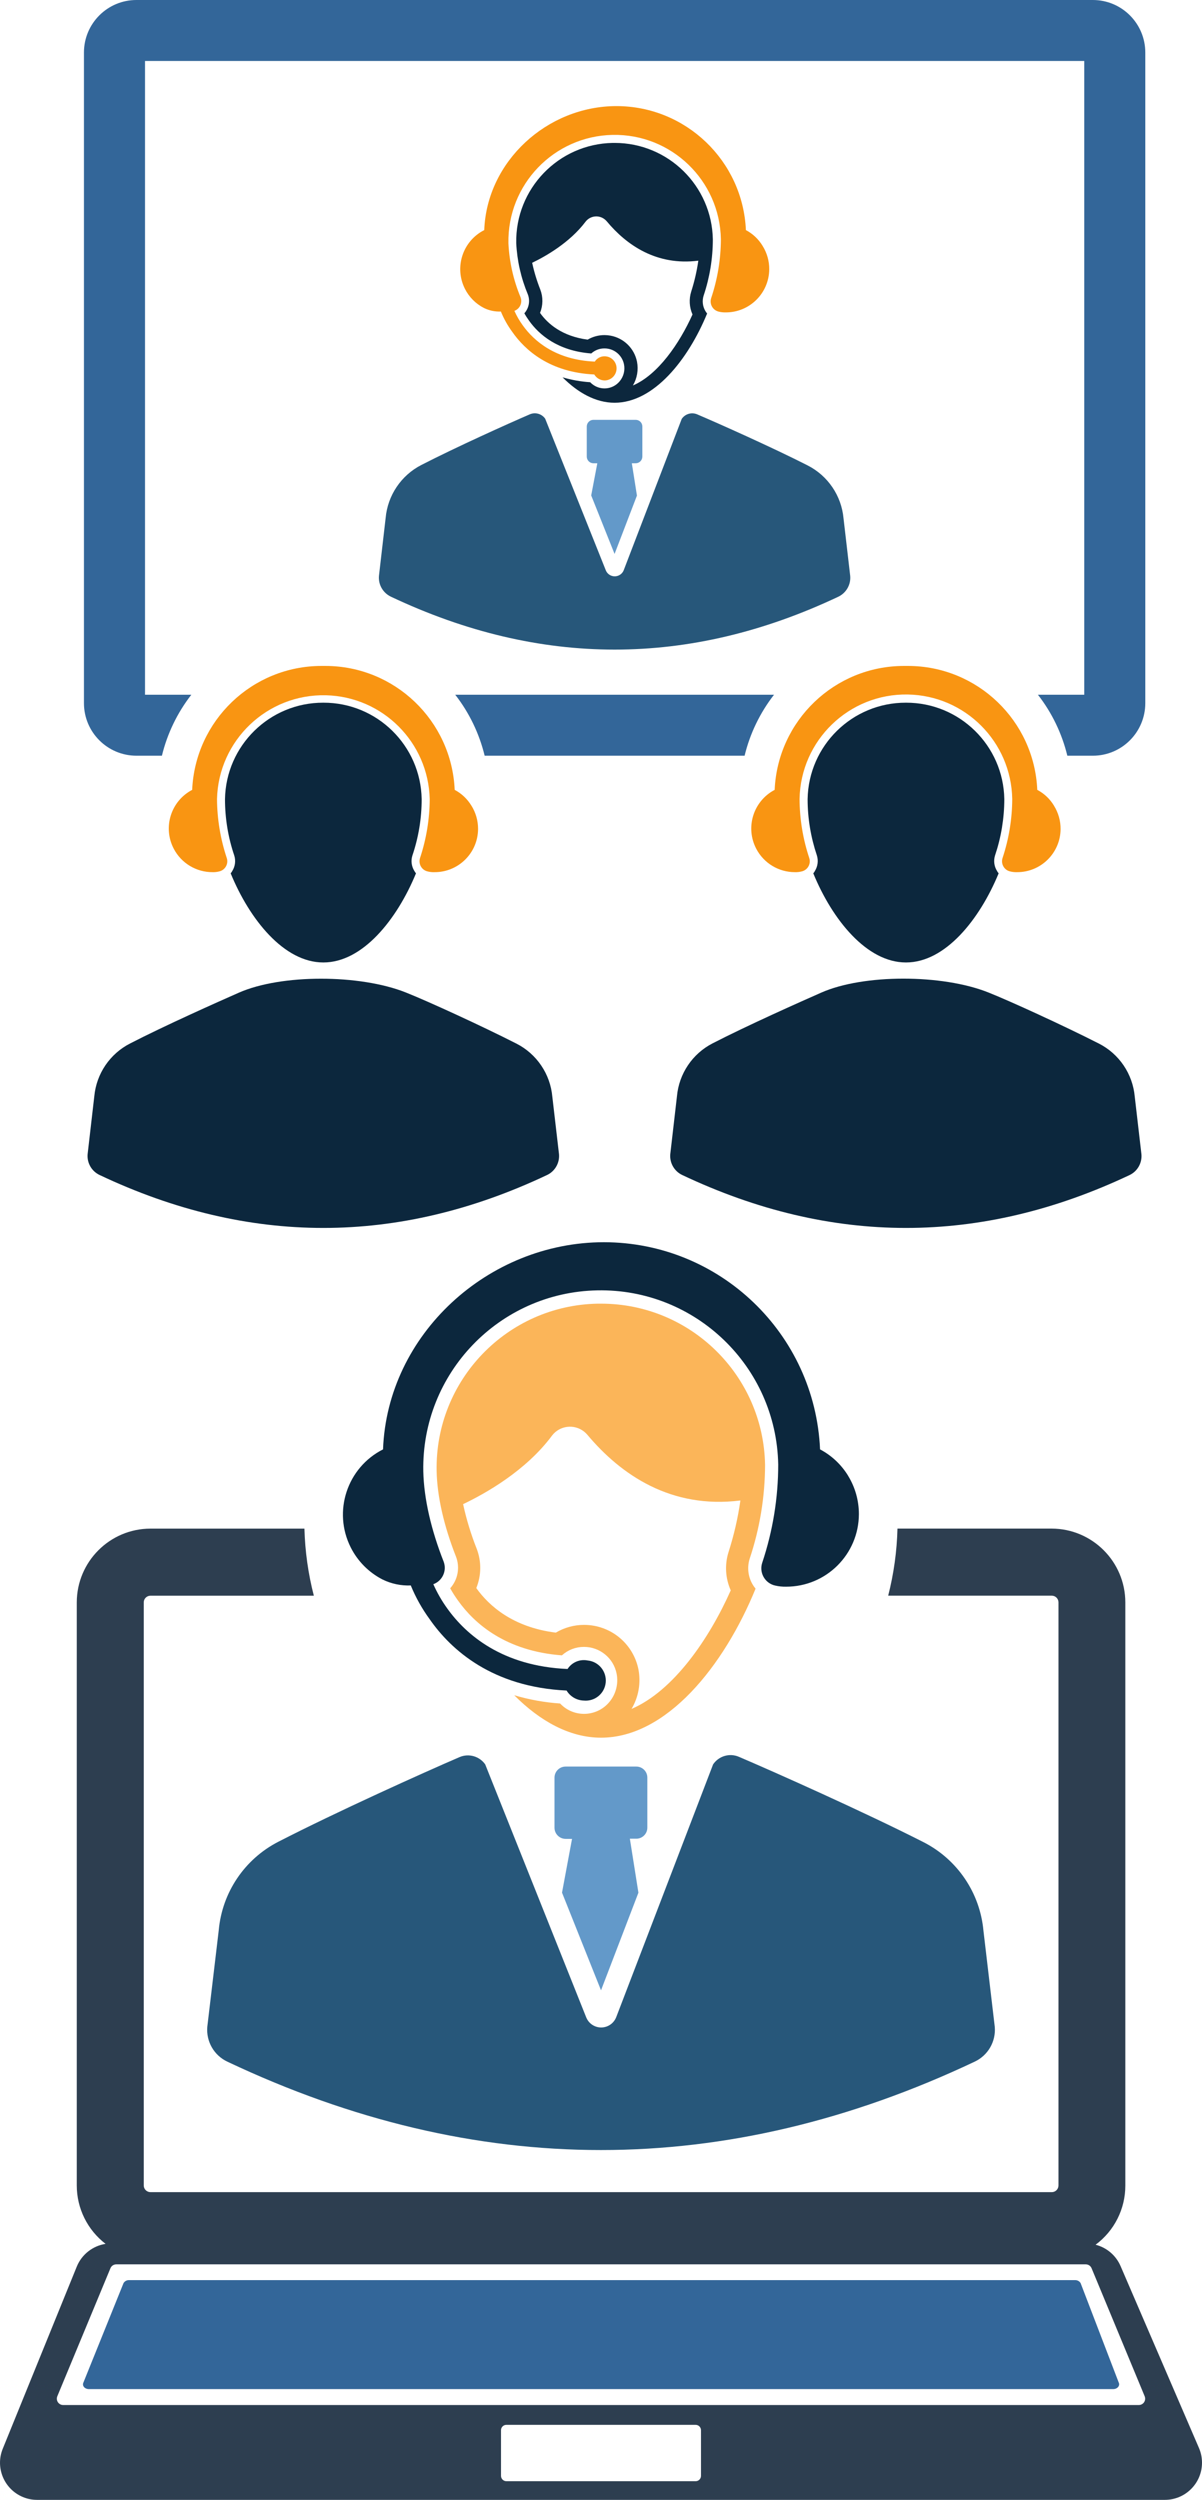
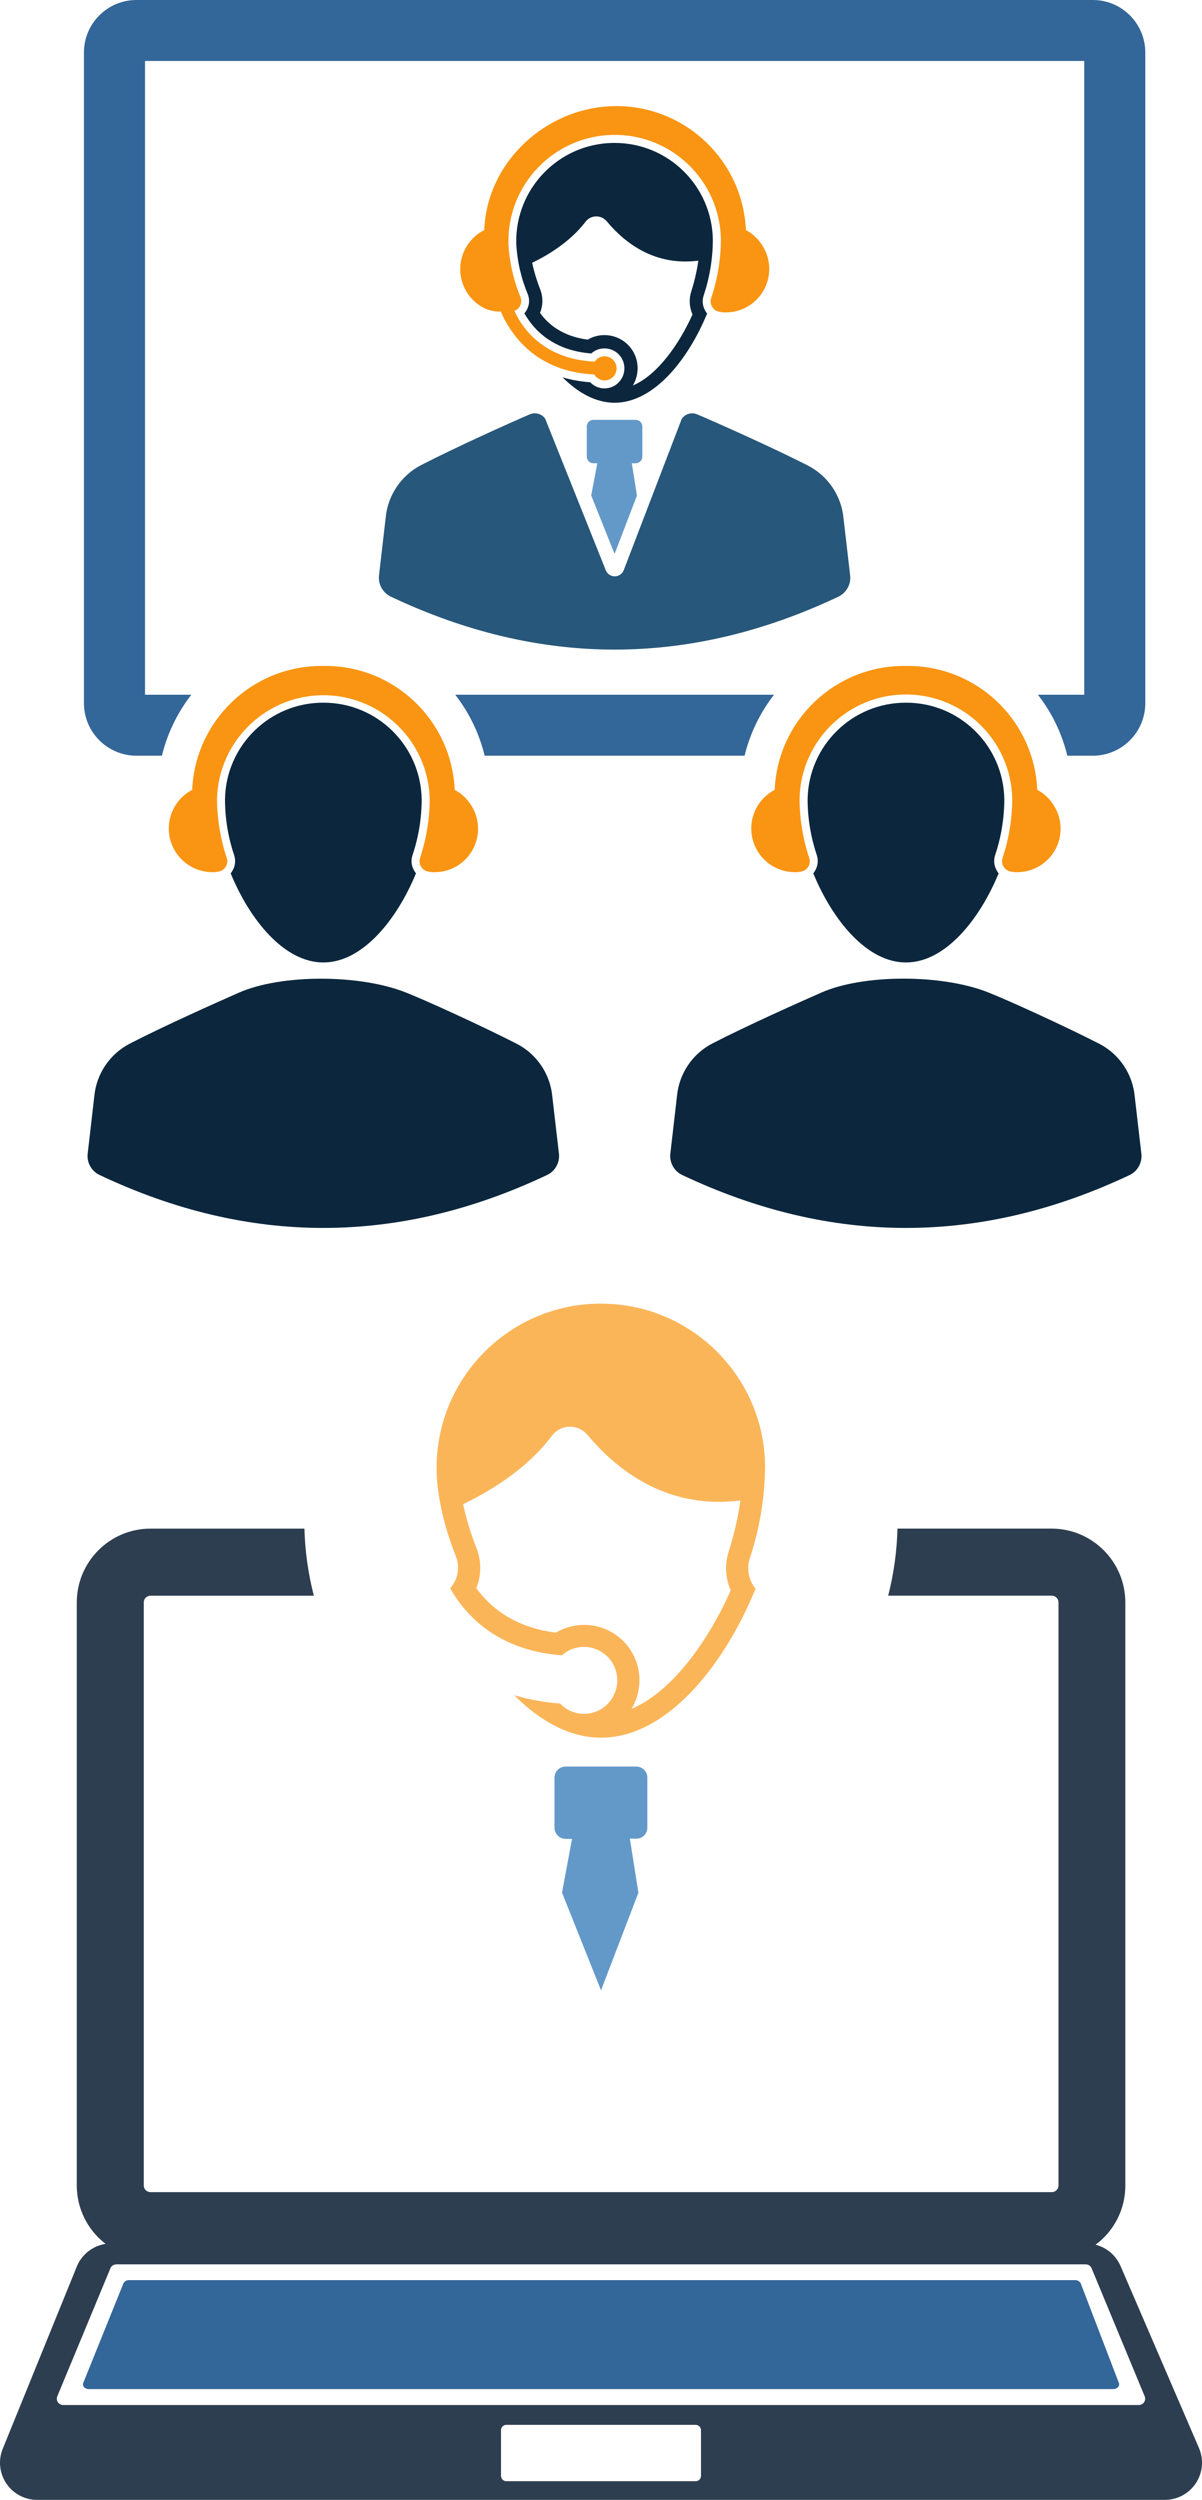
<svg xmlns="http://www.w3.org/2000/svg" id="Layer_2" viewBox="0 0 359.97 748.12">
  <defs>
    <style>.cls-1{fill:#f99512;}.cls-2{fill:#fbb559;}.cls-3{fill:#369;}.cls-4{fill:#0c273d;}.cls-5{fill:#6399c9;}.cls-6{fill:#27577a;}.cls-7{fill:#2d3e50;}</style>
  </defs>
  <g id="Layer_1-2">
    <path class="cls-7" d="M359.08,732.64l-23.5-54.49c-1.37-3.17-4.13-5.53-7.48-6.38,5.61-4.15,8.92-10.72,8.91-17.7v-174.53c-.02-12.19-9.89-22.06-22.08-22.09h-46.16c-.17,6.78-1.1,13.51-2.78,20.08h49c1.1,0,2,.9,2,2v174.5c0,1.1-.9,2-2,2H45.05c-1.1,0-2-.9-2-2v-174.49c0-1.1,.9-2,2-2h48.94c-1.7-6.57-2.64-13.3-2.82-20.08H45.05c-12.18,.03-22.04,9.9-22.06,22.08v174.49c0,6.85,3.19,13.32,8.63,17.48-3.87,.6-7.15,3.18-8.63,6.81L.83,732.81c-2.32,5.68,.4,12.17,6.09,14.49,1.33,.55,2.76,.83,4.2,.82H348.86c6.14,0,11.12-4.99,11.11-11.13,0-1.5-.3-2.97-.89-4.35Zm-149.15,8.29c0,.89-.72,1.61-1.61,1.61,0,0,0,0-.01,0h-56.65c-.89,0-1.61-.71-1.62-1.6,0,0,0,0,0-.01v-13.66c0-.89,.73-1.61,1.62-1.6h56.65c.89,0,1.61,.71,1.62,1.6h0v13.66Zm131.14-21.19H18.9c-1.04,0-1.89-.85-1.88-1.9,0-.24,.05-.49,.14-.71l15.92-38.34c.29-.7,.98-1.15,1.74-1.15H325.17c.76,0,1.44,.46,1.73,1.16l15.91,38.34c.39,.97-.07,2.07-1.04,2.46-.22,.09-.46,.14-.7,.14Z" />
    <path class="cls-3" d="M323.62,683.26c-.34-.58-.98-.92-1.65-.9H38.65c-.68-.03-1.31,.32-1.66,.9l-12,29.72c-.49,1,.38,2,1.66,2H333.37c1.27,0,2.14-1.05,1.65-2l-11.4-29.72Z" />
    <path class="cls-2" d="M224.5,466.5c3.04-9.07,4.6-18.57,4.62-28.14-.49-26.78-22.35-48.23-49.13-48.22h-1c-27.15,.51-48.74,22.93-48.23,50.07,0,.01,0,.03,0,.04,.15,7.52,2.16,16.39,5.81,25.63,1.23,3.23,.55,6.87-1.75,9.44,.72,1.3,1.53,2.55,2.4,3.75,4.88,6.82,14.2,15.05,31.06,16.32,1.81-1.64,4.16-2.54,6.6-2.53,4.75-.01,8.85,3.34,9.78,8,.59,2.99-.19,6.08-2.12,8.43-3.45,4.21-9.67,4.83-13.88,1.37-.33-.27-.63-.56-.92-.86-4.66-.32-9.27-1.15-13.75-2.48,7.71,7.73,16.6,12.71,26,12.71,19.61,0,36.81-21.42,46.29-44.6-.32-.38-.62-.8-.87-1.23-1.38-2.32-1.71-5.12-.91-7.7Zm-35.37,44.92c2.12-3.57,2.85-7.79,2.06-11.87-1.35-6.63-6.58-11.77-13.23-13-1.01-.19-2.03-.28-3.06-.28-2.97,0-5.89,.8-8.45,2.32-12.83-1.61-20-8-23.81-13.33,1.53-3.77,1.58-7.97,.12-11.77-1.72-4.33-3.08-8.8-4.07-13.35,6.55-3.12,18.79-9.93,26.66-20.56,2.3-2.96,6.57-3.49,9.53-1.18,.37,.29,.72,.62,1.02,.98,10.09,12.02,25.09,22.26,45.83,19.66-.74,5.25-1.94,10.42-3.56,15.47-1.18,3.76-.94,7.83,.67,11.43-6.46,14.51-17.13,30.08-29.71,35.48h0Z" />
-     <path class="cls-4" d="M253.99,441.64c-2.04-3.34-4.94-6.06-8.4-7.89-1.53-34.64-30.03-61.95-64.71-62-34.72,0-64.89,27.6-66.17,62-10.77,5.44-15.1,18.58-9.67,29.35,2.08,4.12,5.41,7.48,9.52,9.59,2.63,1.29,5.54,1.9,8.46,1.78,1.47,3.59,3.37,6.98,5.66,10.11,6.43,9.26,18.86,20.31,41,21.34,1.09,1.81,3.03,2.94,5.15,3,3.31,.32,6.26-2.11,6.57-5.42s-2.11-6.26-5.43-6.58c-2.33-.46-4.71,.55-6,2.55-19.54-.85-30.34-10.2-36-18.08-1.65-2.28-3.05-4.72-4.2-7.29,2.71-.99,4.11-4,3.11-6.71,0-.02-.01-.04-.02-.06-3.69-9.34-5.91-18.77-6.09-27-.57-29.35,22.76-53.61,52.12-54.17,29.35-.57,53.61,22.76,54.17,52.11,0,9.98-1.62,19.9-4.78,29.37-.94,2.77,.55,5.77,3.31,6.71,.18,.06,.36,.11,.55,.15,1.07,.25,2.16,.36,3.26,.34,12.02,.03,21.79-9.69,21.82-21.72,0-4.05-1.11-8.03-3.24-11.48Z" />
    <path class="cls-5" d="M193.86,531.96v15c0,1.82-1.48,3.3-3.3,3.3h-1.93l2.56,16.16-11.2,29.22-11.68-29.24,3-16.09h-1.92c-1.83,0-3.32-1.49-3.33-3.32v-15c0-1.84,1.49-3.32,3.33-3.32h21.11c1.82-.03,3.33,1.42,3.36,3.24,0,.02,0,.03,0,.05Z" />
-     <path class="cls-6" d="M291.9,616.98c-74.62,35.27-149.23,35.27-223.82,0-3.99-1.87-6.38-6.04-6-10.43l3.43-28.91c1.01-11.29,7.74-21.28,17.83-26.46,17.35-8.92,43.55-20.72,54.28-25.34,2.76-1.18,5.96-.27,7.69,2.18l30.24,75.69c.99,2.48,3.79,3.69,6.27,2.7,1.26-.5,2.24-1.5,2.73-2.76l29-75.62c1.69-2.52,4.94-3.48,7.73-2.28,10.93,4.67,37.62,16.57,55.24,25.52,10.17,5.16,16.97,15.18,18,26.53l3.39,28.76c.38,4.39-2.02,8.55-6.01,10.42Z" />
    <path class="cls-3" d="M327.27,0H40.86c-8.68,0-15.71,7.03-15.72,15.71V210.44c.01,8.68,7.04,15.71,15.72,15.72h7.63c1.61-6.64,4.62-12.86,8.81-18.25h-13.87V18.25H324.71V207.91h-13.88c4.2,5.39,7.2,11.61,8.81,18.25h7.63c8.68,0,15.71-7.04,15.72-15.72V15.71C342.98,7.03,335.95,0,327.27,0ZM145.14,226.16h77.85c1.61-6.64,4.62-12.86,8.81-18.25h-95.47c4.2,5.39,7.2,11.61,8.81,18.25Z" />
    <path class="cls-4" d="M210.72,88.47c1.82-5.43,2.75-11.11,2.76-16.83-.29-16.03-13.38-28.87-29.41-28.87h-.59c-16.26,.31-29.19,13.74-28.88,30,.26,5.28,1.44,10.47,3.48,15.34,.74,1.93,.33,4.11-1.05,5.65,.43,.78,.92,1.53,1.44,2.25,2.92,4.08,8.5,9,18.6,9.77,1.08-.98,2.49-1.52,3.95-1.51,.38,0,.75,.03,1.12,.1,2.38,.44,4.25,2.29,4.73,4.66,.36,1.79-.11,3.64-1.27,5.05-2.07,2.52-5.78,2.89-8.3,.82-.19-.16-.38-.33-.55-.51-2.81-.19-5.58-.68-8.28-1.47,4.62,4.63,9.94,7.61,15.59,7.61,11.74,0,22-12.83,27.71-26.71-.19-.23-.37-.47-.52-.73-.83-1.39-1.02-3.07-.53-4.62Zm-21.18,26.89c1.26-2.14,1.7-4.66,1.23-7.1-.79-3.98-3.93-7.07-7.92-7.81-.6-.11-1.22-.17-1.83-.17-1.77,0-3.51,.47-5.03,1.36-7.68-1-12-4.79-14.26-8,.91-2.24,.94-4.74,.07-7-1.03-2.6-1.84-5.27-2.43-8,3.92-1.87,11.25-6,16-12.31,1.38-1.77,3.94-2.09,5.71-.7,.22,.17,.43,.37,.61,.58,6,7.22,15,13.38,27.44,11.8-.45,3.14-1.16,6.23-2.13,9.25-.71,2.25-.57,4.69,.39,6.85-3.93,8.7-10.32,18.02-17.85,21.25h0Z" />
    <path class="cls-1" d="M228.38,73.58c-1.21-2-2.94-3.63-5-4.72-.92-20.73-17.99-37.08-38.74-37.11-20.78,0-38.85,16.53-39.62,37.11-6.45,3.25-9.04,11.12-5.79,17.57,1.24,2.47,3.24,4.48,5.7,5.74,1.57,.77,3.32,1.14,5.07,1.06,.88,2.15,2.02,4.19,3.39,6.06,3.85,5.54,11.29,12.16,24.58,12.78,.65,1.09,1.81,1.76,3.08,1.79,2-.01,3.61-1.64,3.6-3.64,0-1.72-1.23-3.2-2.91-3.53-1.41-.29-2.85,.32-3.62,1.53-11.7-.52-18.16-6.11-21.55-10.83-.99-1.36-1.83-2.82-2.52-4.36,1.62-.59,2.46-2.39,1.87-4.01,0-.02-.01-.03-.02-.05-2.14-5.14-3.37-10.6-3.64-16.16-.34-17.57,13.62-32.09,31.2-32.44s32.09,13.62,32.43,31.2c-.02,5.99-1,11.93-2.9,17.61-.56,1.65,.31,3.44,1.96,4,.12,.04,.23,.07,.35,.1,.64,.15,1.29,.22,1.95,.21,7.18,.07,13.05-5.7,13.12-12.88,.02-2.49-.67-4.92-1.99-7.03Z" />
    <path class="cls-5" d="M192.37,127.64v9c0,1.1-.9,2-2,2h-1.15l1.53,9.67-6.7,17.47-7-17.51,1.83-9.63h-1.16c-1.1,0-2-.9-2-2v-9c0-1.1,.9-2,2-2h12.67c1.1,.01,1.98,.9,1.98,2Z" />
    <path class="cls-6" d="M251.07,178.57c-44.67,21.11-89.33,21.11-134,0-2.39-1.13-3.82-3.62-3.58-6.25l2-17.31c.61-6.76,4.64-12.75,10.68-15.85,10.39-5.34,26.07-12.4,32.5-15.17,1.65-.7,3.57-.16,4.6,1.31l18.14,45.34c.58,1.49,2.26,2.22,3.75,1.63,.75-.29,1.34-.89,1.63-1.63l17.37-45.28c1.02-1.5,2.96-2.07,4.63-1.36,6.54,2.79,22.53,9.92,33.07,15.28,6.08,3.09,10.15,9.09,10.76,15.88l2,17.22c.22,2.6-1.2,5.06-3.55,6.19Z" />
    <path class="cls-4" d="M338.31,351.64c-44.67,21.12-89.33,21.12-134,0-2.38-1.12-3.81-3.62-3.58-6.24l2-17.32c.61-6.76,4.63-12.74,10.67-15.84,10.39-5.35,26.11-12.35,32.51-15.17,12.64-5.59,36.21-5.59,50.09-.06,6.61,2.63,22.52,9.92,33.07,15.28,6.08,3.09,10.15,9.09,10.76,15.89l2,17.22c.24,2.61-1.16,5.1-3.52,6.24Z" />
    <path class="cls-4" d="M297.99,256.01c1.83-5.43,2.77-11.13,2.78-16.86-.28-16.04-13.38-28.89-29.42-28.86h-.07c-16.04-.03-29.14,12.82-29.42,28.86,0,5.73,.95,11.43,2.78,16.86,.48,1.54,.27,3.2-.56,4.58-.14,.28-.32,.54-.52,.77,5.69,13.87,16,26.67,27.72,26.67h.07c11.72,0,22-12.8,27.72-26.67-.2-.23-.38-.49-.52-.77-.84-1.37-1.04-3.04-.56-4.58Z" />
    <path class="cls-1" d="M315.64,241.1c-1.21-2-2.93-3.63-5-4.72-.91-20.73-17.97-37.07-38.72-37.09h-1.18c-20.76,0-37.84,16.35-38.75,37.09-6.39,3.35-8.86,11.24-5.51,17.63,2.26,4.32,6.74,7.02,11.61,7,.66,.02,1.31-.05,1.95-.21,1.69-.36,2.76-2.02,2.4-3.7-.03-.13-.06-.26-.11-.39-1.88-5.67-2.85-11.61-2.88-17.59,.31-17.59,14.82-31.59,32.41-31.28,17.15,.3,30.98,14.13,31.28,31.28-.03,5.98-1,11.91-2.88,17.59-.57,1.62,.28,3.41,1.9,3.98,.13,.04,.26,.08,.39,.11,.63,.15,1.29,.23,1.94,.21,7.18,.07,13.06-5.69,13.13-12.87,.02-2.49-.67-4.93-1.99-7.04h0Z" />
    <path class="cls-4" d="M163.83,351.64c-44.67,21.12-89.33,21.12-134,0-2.38-1.12-3.82-3.61-3.59-6.24l2-17.32c.63-6.77,4.69-12.74,10.75-15.82,10.39-5.35,26.1-12.35,32.5-15.17,12.65-5.59,36.21-5.59,50.09-.06,6.61,2.63,22.53,9.92,33.07,15.28,6.08,3.09,10.15,9.1,10.76,15.89l2,17.22c.22,2.62-1.21,5.1-3.58,6.22Z" />
    <path class="cls-4" d="M123.51,256.01c1.84-5.43,2.77-11.13,2.77-16.86-.28-16.04-13.38-28.89-29.42-28.86h-.06c-16.04-.03-29.14,12.82-29.42,28.86,0,5.73,.93,11.43,2.77,16.86,.49,1.53,.29,3.2-.55,4.58-.14,.28-.32,.54-.52,.77,5.69,13.87,16,26.67,27.72,26.67h.06c11.73,0,22-12.8,27.72-26.67-.2-.24-.37-.5-.52-.77-.84-1.38-1.04-3.05-.55-4.58Z" />
    <path class="cls-1" d="M141.17,241.1c-1.21-2-2.94-3.63-5-4.72-.91-20.73-17.97-37.07-38.72-37.09h-1.18c-20.75,.02-37.81,16.36-38.72,37.09-6.39,3.35-8.86,11.24-5.51,17.63,2.26,4.32,6.74,7.02,11.62,7,.65,.02,1.31-.05,1.94-.21,1.69-.36,2.76-2.02,2.4-3.7-.03-.13-.06-.26-.11-.39-1.88-5.67-2.86-11.61-2.9-17.59,.44-17.59,15.06-31.49,32.65-31.05,16.97,.43,30.63,14.08,31.05,31.05-.03,5.98-1,11.91-2.88,17.59-.57,1.62,.28,3.41,1.9,3.98,.13,.04,.26,.08,.39,.11,.63,.16,1.29,.23,1.94,.21,7.18,.07,13.06-5.69,13.13-12.87,.02-2.49-.67-4.93-1.99-7.04h0Z" />
  </g>
</svg>